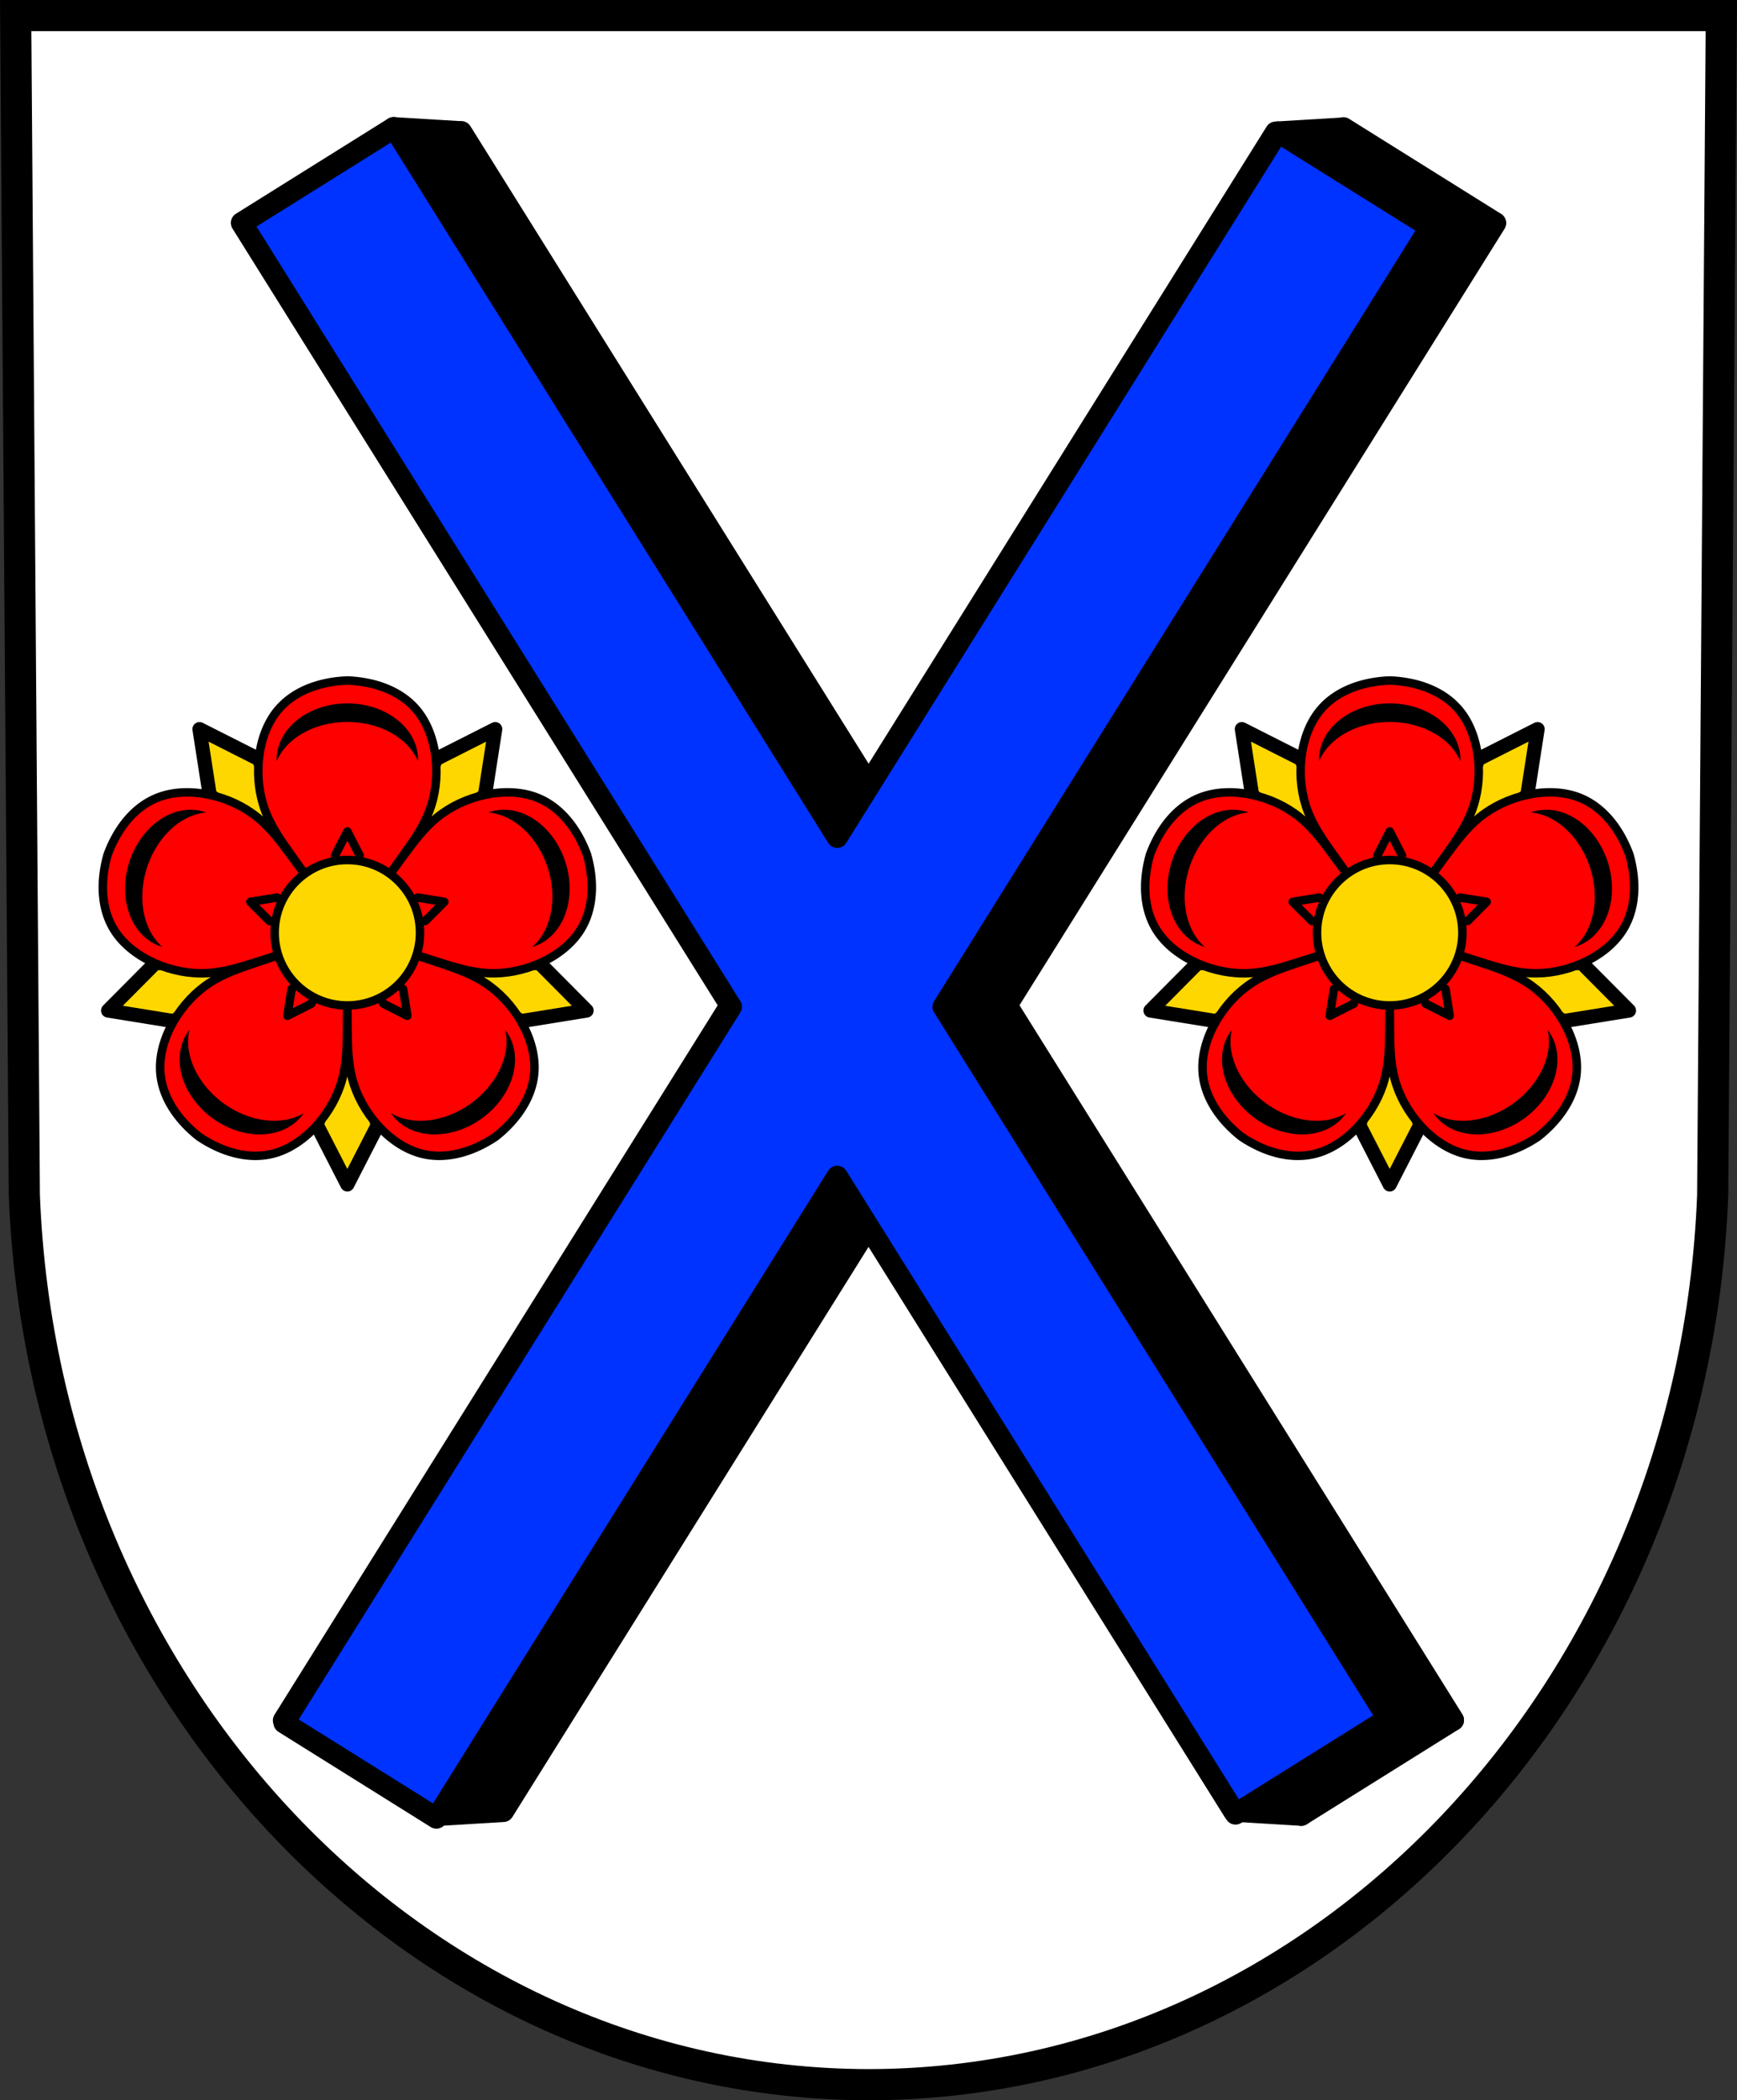
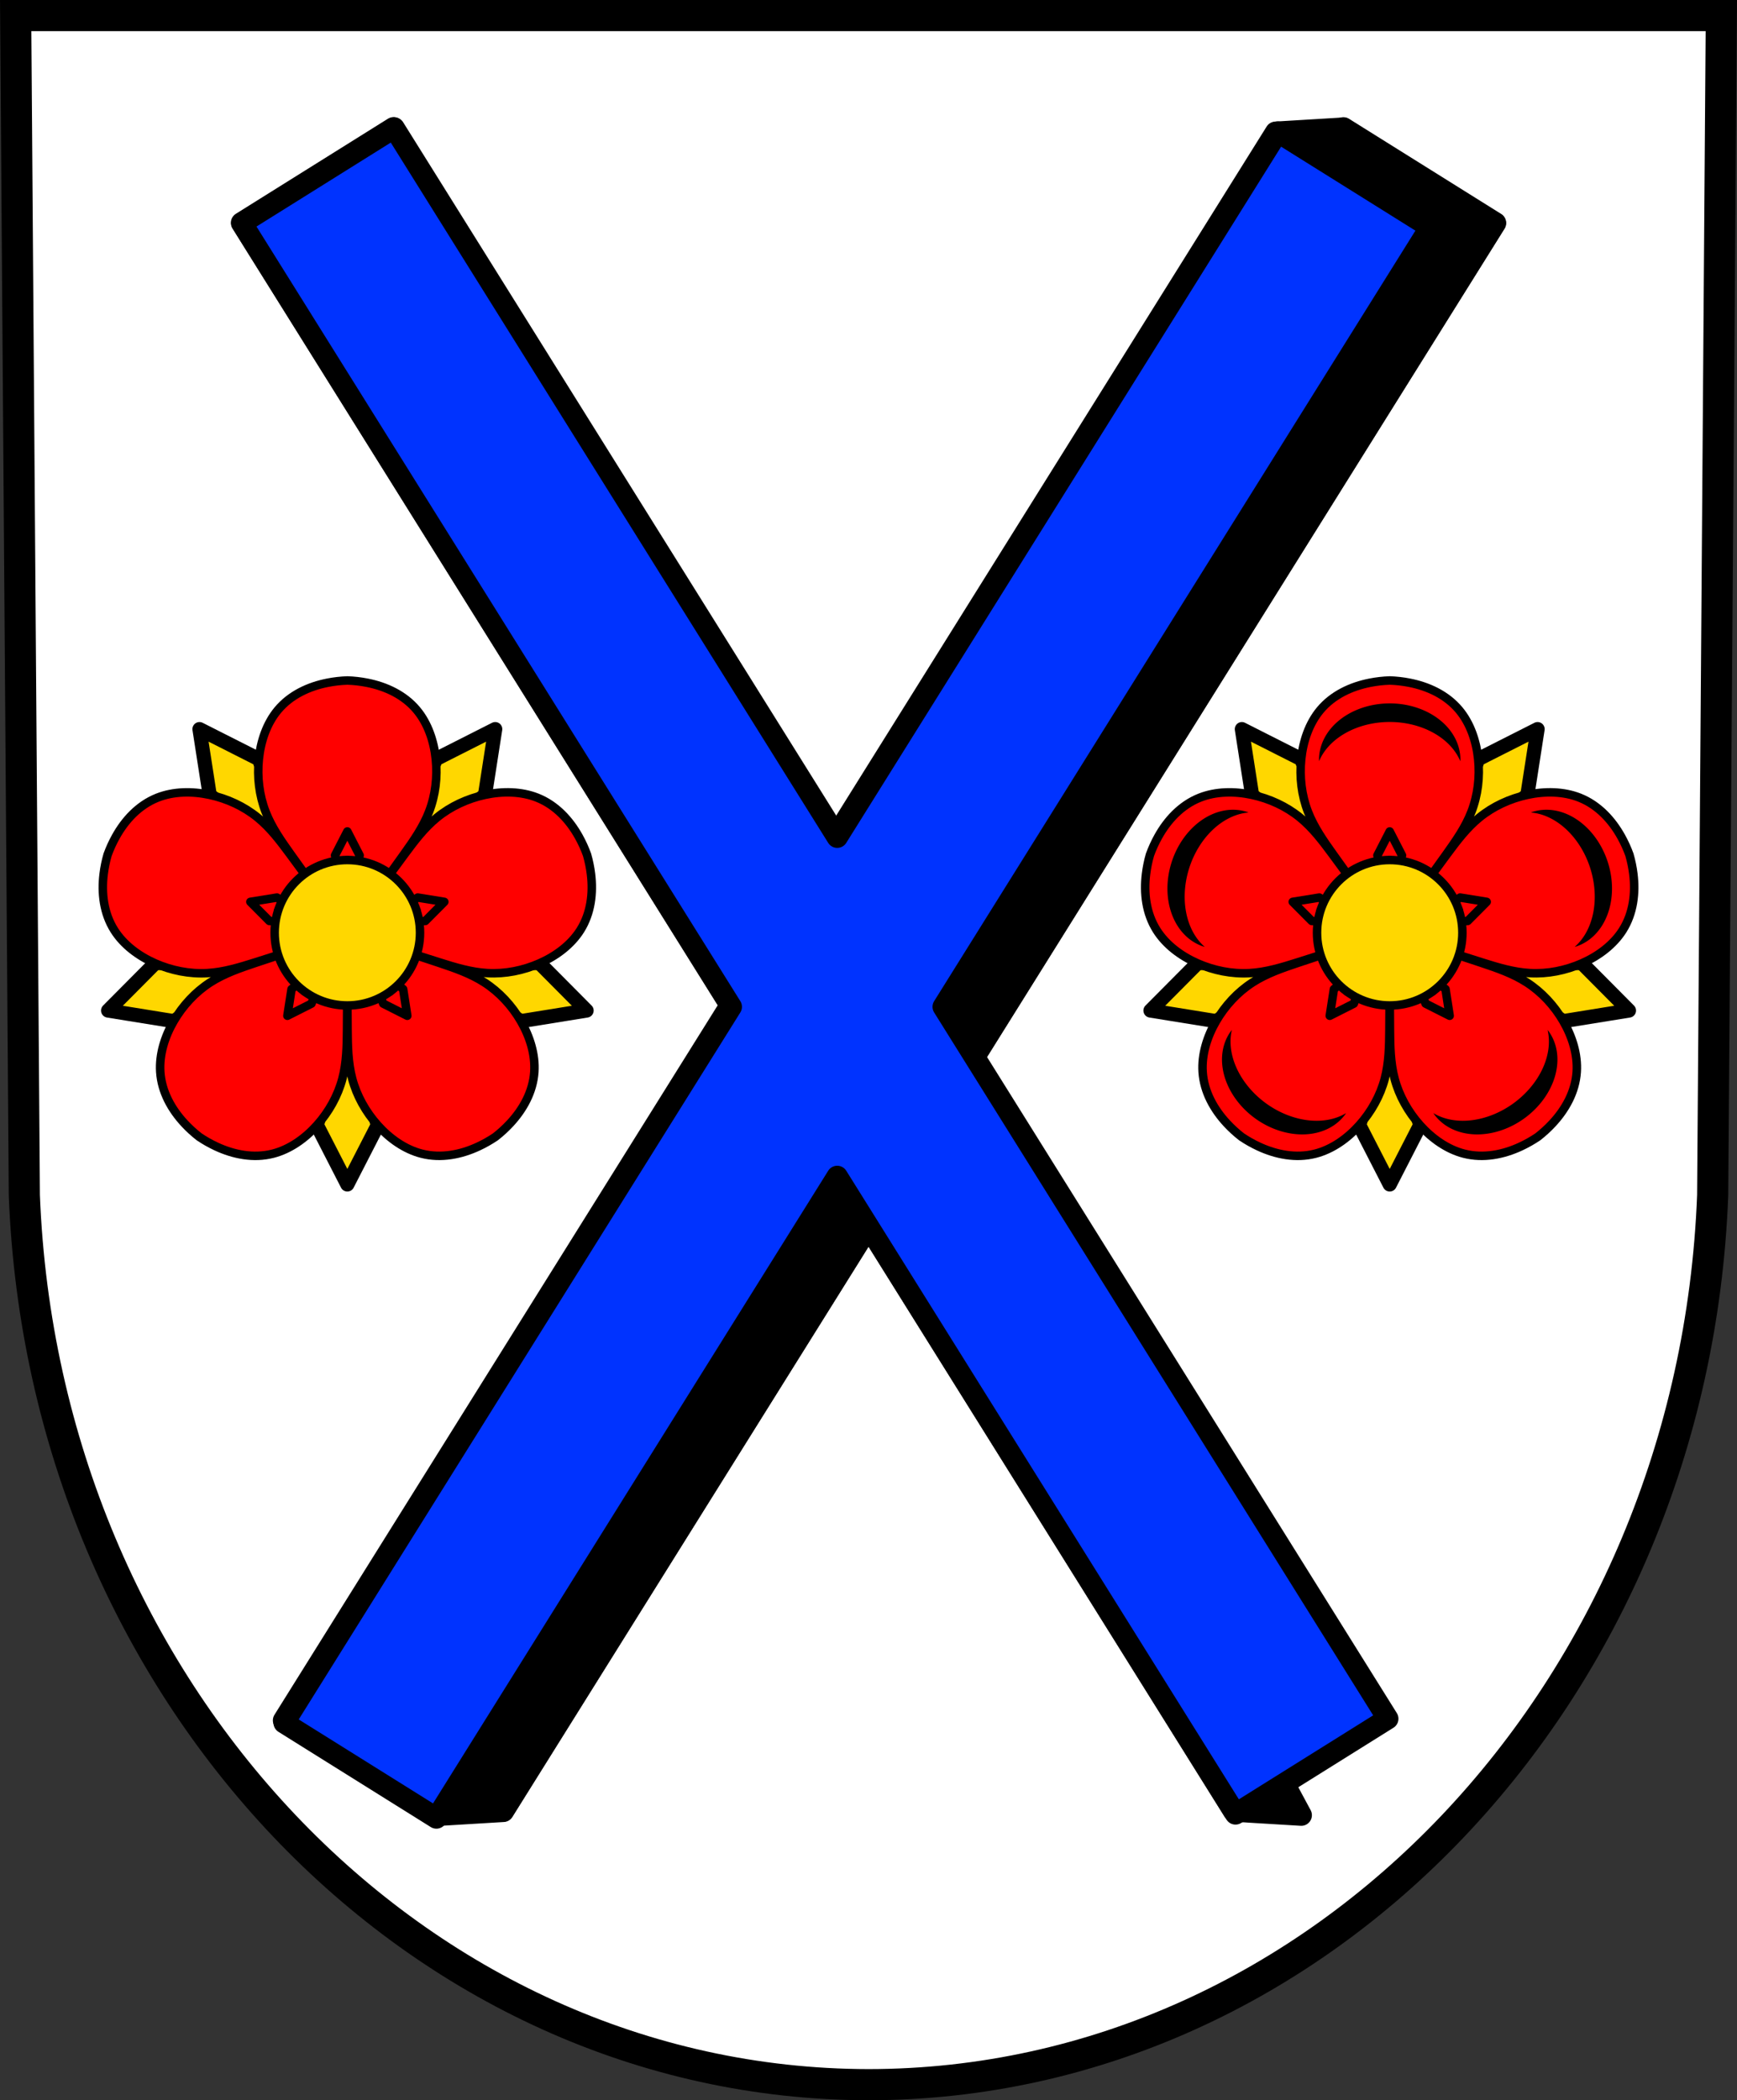
<svg xmlns="http://www.w3.org/2000/svg" xmlns:ns1="http://sodipodi.sourceforge.net/DTD/sodipodi-0.dtd" xmlns:ns2="http://www.inkscape.org/namespaces/inkscape" width="173.221mm" height="209.344mm" viewBox="0 0 173.221 209.344" version="1.1" id="svg4465" ns1:docname="DEU Imsweiler COA.svg" ns2:version="0.92.4 (5da689c313, 2019-01-14)">
  <rect x="0" y="0" width="173.221" height="209.344" fill="#333333" stroke="none" />
  <defs id="defs4459">
    <ns2:path-effect effect="spiro" id="path-effect5293" is_visible="true" />
    <ns2:path-effect effect="spiro" id="path-effect5280" is_visible="true" />
    <ns2:path-effect effect="spiro" id="path-effect5293-9" is_visible="true" />
    <ns2:path-effect effect="spiro" id="path-effect5280-3" is_visible="true" />
  </defs>
  <ns1:namedview id="base" pagecolor="#ffffff" bordercolor="#666666" borderopacity="1.0" ns2:pageopacity="0.0" ns2:pageshadow="2" ns2:zoom="0.69260141" ns2:cx="327.34771" ns2:cy="395.60996" ns2:document-units="mm" ns2:current-layer="layer1" showgrid="false" ns2:window-width="1366" ns2:window-height="745" ns2:window-x="-8" ns2:window-y="-8" ns2:window-maximized="1" fit-margin-top="0" fit-margin-left="0" fit-margin-right="0" fit-margin-bottom="0" ns2:snap-midpoints="true" ns2:snap-smooth-nodes="true" ns2:snap-nodes="false" />
  <g ns2:label="Ebene 1" ns2:groupmode="layer" id="layer1" transform="translate(-6.001,-14.318)">
    <path style="fill:#ffffff;fill-rule:evenodd;stroke:none;stroke-width:3.104;stroke-opacity:1" ns2:connector-curvature="0" d="m 177.659,15.871 -0.863,117.581 c -1.883,49.459 -39.077,88.631 -84.184,88.658 C 47.546,222.049 10.337,182.864 8.428,133.451 L 7.565,15.871 H 92.61 Z" id="path10563-0-6-7-0-5" ns1:nodetypes="ccccccc" />
    <path style="fill:none;fill-rule:evenodd;stroke:#000000;stroke-width:3.104;stroke-opacity:1" ns2:connector-curvature="0" d="m 177.659,15.871 -0.863,117.581 c -1.883,49.459 -39.077,88.631 -84.184,88.658 -45.066,-0.061 -82.275,-39.246 -84.184,-88.658 L 7.565,15.871 H 92.61 Z" id="path10563-0-6-7-0" ns1:nodetypes="ccccccc" />
-     <rect style="fill:#000000;fill-opacity:1;stroke:#000000;stroke-width:2.117;stroke-linecap:round;stroke-linejoin:round;stroke-miterlimit:4;stroke-dasharray:none;stroke-opacity:1;paint-order:markers fill stroke" id="rect5261-5" width="17.884" height="186.686" x="11.664" y="50.844" transform="rotate(-32.002)" />
    <path style="fill:#000000;stroke:#000000;stroke-width:2.117;stroke-linecap:butt;stroke-linejoin:round;stroke-miterlimit:4;stroke-dasharray:none;stroke-opacity:1" d="m 587.019,178.818 5.512,3.925 12.372,-190.611 -17.884,-2e-7 z" id="path5291" ns2:connector-curvature="0" ns2:path-effect="#path-effect5293" ns2:original-d="m 587.01922,178.81833 5.51246,3.925 12.37176,-190.6111539 -17.88422,-2e-7 z" ns1:nodetypes="ccccc" transform="rotate(-32.002,385.959,985.399)" />
-     <path style="fill:#000000;stroke:#000000;stroke-width:2.117;stroke-linecap:round;stroke-linejoin:round;stroke-miterlimit:4;stroke-dasharray:none;stroke-opacity:1" d="m 604.903,178.818 5.512,3.925 V -3.943 l -5.512,-3.925 z" id="path5278" ns2:connector-curvature="0" ns2:path-effect="#path-effect5280" ns2:original-d="m 604.90344,178.81833 5.51243,3.925 V -3.9428408 l -5.51243,-3.9249833 z" ns1:nodetypes="ccccc" transform="rotate(-32.002,385.959,985.399)" />
    <rect style="fill:#000000;fill-opacity:1;stroke:#000000;stroke-width:2.117;stroke-linecap:round;stroke-linejoin:round;stroke-miterlimit:4;stroke-dasharray:none;stroke-opacity:1;paint-order:markers fill stroke" id="rect5261-5-9" width="17.884" height="186.686" x="133.039" y="-135.446" transform="matrix(0.848,0.53,0.53,-0.848,0,0)" />
    <path style="fill:#000000;stroke:#000000;stroke-width:2.117;stroke-linecap:butt;stroke-linejoin:round;stroke-miterlimit:4;stroke-dasharray:none;stroke-opacity:1" d="m 587.019,178.818 5.512,3.925 12.372,-190.611 -17.884,-2e-7 z" id="path5291-5" ns2:connector-curvature="0" ns2:path-effect="#path-effect5293-9" ns2:original-d="m 587.01922,178.81833 5.51246,3.925 12.37176,-190.6111539 -17.88422,-2e-7 z" ns1:nodetypes="ccccc" transform="matrix(0.848,0.53,0.53,-0.848,-459.352,-131.99)" />
    <path style="fill:#000000;stroke:#000000;stroke-width:2.117;stroke-linecap:round;stroke-linejoin:round;stroke-miterlimit:4;stroke-dasharray:none;stroke-opacity:1" d="m 604.903,178.818 5.512,3.925 V -3.943 l -5.512,-3.925 z" id="path5278-2" ns2:connector-curvature="0" ns2:path-effect="#path-effect5280-3" ns2:original-d="m 604.90344,178.81833 5.51243,3.925 V -3.9428408 l -5.51243,-3.9249833 z" ns1:nodetypes="ccccc" transform="matrix(0.848,0.53,0.53,-0.848,-459.352,-131.99)" />
    <path style="fill:#0033ff;fill-opacity:1;stroke:#000000;stroke-width:8;stroke-linecap:round;stroke-linejoin:round;stroke-miterlimit:4;stroke-dasharray:none;stroke-opacity:1;paint-order:markers fill stroke" d="M 148.332 48.121 L 91.012 83.943 L 275.211 378.697 L 106.906 648.018 L 164.229 683.84 L 315.064 442.473 L 464.938 682.301 L 522.258 646.479 L 354.918 378.699 L 538.154 85.482 L 480.832 49.662 L 315.062 314.926 L 148.332 48.121 z " transform="matrix(0.265,0,0,0.265,6.001,14.318)" id="rect5261" />
    <path style="fill:#ffd700;fill-opacity:1;fill-rule:evenodd;stroke:#000000;stroke-width:1.411;stroke-linecap:round;stroke-linejoin:round;stroke-miterlimit:4;stroke-dasharray:none;stroke-opacity:1" ns2:connector-curvature="0" d="m 25.894,86.994 1.018,6.556 9.467,7.877 -4.565,-11.439 -5.92,-2.994 m 29.492,0 -5.92,2.994 -4.565,11.439 9.467,-7.877 1.018,-6.556 m -21.638,22.538 -12.289,0.808 -4.677,4.706 6.549,1.057 10.416,-6.571 m 13.786,0 10.415,6.571 6.55,-1.057 -4.677,-4.706 -12.289,-0.808 m -6.893,5.008 -3.03,11.938 3.03,5.902 3.03,-5.902 -3.03,-11.938" id="path9114-4-5" />
    <path style="fill:#ff0000;fill-opacity:1;fill-rule:evenodd;stroke:#000000;stroke-width:0.847;stroke-linejoin:round;stroke-miterlimit:4;stroke-dasharray:none" ns2:connector-curvature="0" d="m 40.639,82.147 c -0.655,0.022 -1.309,0.096 -1.955,0.222 -1.862,0.363 -3.71,1.202 -4.984,2.735 -1.103,1.328 -1.704,3.095 -1.886,4.881 -0.181,1.776 0.035,3.606 0.673,5.251 0.6,1.546 1.55,2.892 2.492,4.215 0.824,1.157 1.652,2.311 2.481,3.463 -0.839,-1.146 -1.68,-2.291 -2.525,-3.43 -0.967,-1.306 -1.954,-2.625 -3.238,-3.673 -1.366,-1.115 -3.04,-1.887 -4.785,-2.264 -1.754,-0.379 -3.621,-0.354 -5.225,0.285 -1.853,0.738 -3.222,2.235 -4.142,3.895 -0.319,0.575 -0.592,1.174 -0.816,1.791 -0.182,0.63 -0.313,1.274 -0.393,1.927 -0.231,1.884 -0.004,3.9 1.06,5.587 0.921,1.459 2.417,2.577 4.058,3.302 1.633,0.721 3.441,1.081 5.201,0.983 1.655,-0.093 3.229,-0.579 4.778,-1.067 1.443,-0.454 2.885,-0.913 4.324,-1.376 -1.437,0.473 -2.872,0.948 -4.307,1.429 -1.541,0.517 -3.1,1.047 -4.494,1.945 -1.482,0.955 -2.733,2.308 -3.631,3.852 -0.902,1.552 -1.454,3.335 -1.342,5.058 0.129,1.991 1.131,3.755 2.424,5.143 0.448,0.481 0.934,0.926 1.451,1.329 0.543,0.368 1.116,0.691 1.712,0.969 1.72,0.801 3.708,1.209 5.641,0.716 1.672,-0.426 3.196,-1.502 4.394,-2.84 1.191,-1.33 2.091,-2.939 2.541,-4.644 0.423,-1.603 0.446,-3.25 0.461,-4.875 0.014,-1.474 0.022,-2.947 0.027,-4.421 0.005,1.473 0.014,2.947 0.027,4.421 0.015,1.625 0.038,3.272 0.461,4.875 0.45,1.705 1.35,3.314 2.541,4.644 1.197,1.338 2.722,2.414 4.394,2.84 1.933,0.492 3.92,0.085 5.641,-0.716 0.596,-0.278 1.168,-0.602 1.712,-0.969 0.517,-0.403 1.003,-0.848 1.451,-1.329 1.294,-1.388 2.295,-3.152 2.425,-5.143 0.112,-1.722 -0.441,-3.506 -1.343,-5.058 -0.897,-1.543 -2.148,-2.897 -3.631,-3.852 -1.394,-0.898 -2.953,-1.429 -4.493,-1.945 -1.446,-0.485 -2.894,-0.964 -4.342,-1.441 1.452,0.466 2.905,0.929 4.36,1.386 1.55,0.487 3.123,0.974 4.778,1.067 1.761,0.099 3.568,-0.261 5.201,-0.983 1.642,-0.725 3.137,-1.843 4.058,-3.302 1.065,-1.687 1.292,-3.703 1.061,-5.587 -0.08,-0.653 -0.212,-1.297 -0.393,-1.927 -0.223,-0.617 -0.497,-1.216 -0.816,-1.791 -0.921,-1.659 -2.29,-3.157 -4.142,-3.895 -1.602,-0.638 -3.47,-0.663 -5.225,-0.285 -1.745,0.377 -3.418,1.149 -4.785,2.264 -1.284,1.049 -2.27,2.367 -3.238,3.673 -0.853,1.151 -1.701,2.305 -2.547,3.461 0.837,-1.162 1.672,-2.325 2.504,-3.493 0.943,-1.323 1.892,-2.669 2.492,-4.215 0.638,-1.644 0.855,-3.474 0.673,-5.251 -0.182,-1.786 -0.783,-3.553 -1.886,-4.881 -1.275,-1.534 -3.121,-2.373 -4.984,-2.735 -0.646,-0.126 -1.3,-0.2 -1.955,-0.222 z m 0,17.893 1.881,4.647 c -0.003,2.2e-4 -0.004,0.004 -0.005,0.007 l 0.008,4.7e-4 0.003,0.008 c 0.003,-2.2e-4 0.004,-0.004 0.005,-0.007 l 5,0.353 -3.838,3.227 c -0.003,-9.1e-4 -0.005,-0.001 -0.007,-0.003 l 0.003,0.007 -0.005,0.004 c 0.003,9.1e-4 0.005,0.001 0.007,0.003 l 1.209,4.866 -4.253,-2.654 c 0,-0.003 0,-0.005 0,-0.008 l -0.007,0.004 -0.007,-0.004 c 0,0.003 0,0.005 0,0.008 l -4.253,2.654 1.209,-4.866 c 0.003,-9.1e-4 0.005,-0.001 0.007,-0.003 l -0.005,-0.004 0.003,-0.007 c -0.003,9.2e-4 -0.005,10e-4 -0.007,0.003 l -3.838,-3.227 5,-0.353 c 0.003,2.2e-4 0.004,0.004 0.005,0.007 l 0.003,-0.008 0.008,-4.7e-4 c -0.003,-2.2e-4 -0.004,-0.004 -0.005,-0.007 l 1.881,-4.647 z" id="path9116-7-4" />
-     <path id="path9118-6-2" d="m 40.639,84.43 a 7.05,5.611 0 0 0 -7.05,5.611 7.05,5.611 0 0 0 0.007,0.145 7.397,5.611 0 0 1 7.044,-3.905 7.397,5.611 0 0 1 7.04,3.911 7.05,5.611 0 0 0 0.01,-0.152 7.05,5.611 0 0 0 -7.05,-5.611 m -15.898,10.609 a 5.61,7.051 18 0 0 -5.841,5.184 5.61,7.051 18 0 0 3.156,8.44 5.61,7.051 18 0 0 0.14,0.039 5.61,7.398 18.001 0 1 -1.536,-7.907 5.61,7.398 18.001 0 1 5.896,-5.487 5.61,7.051 18 0 0 -0.141,-0.056 5.61,7.051 18 0 0 -1.674,-0.213 m 31.795,0 a 7.051,5.61 72 0 0 -1.674,0.213 7.051,5.61 72 0 0 -0.141,0.056 7.398,5.61 71.999 0 1 5.896,5.487 7.398,5.61 71.999 0 1 -1.536,7.907 7.051,5.61 72 0 0 0.141,-0.039 7.051,5.61 72 0 0 3.156,-8.44 7.051,5.61 72 0 0 -5.841,-5.184 M 24.894,116.985 a 7.05,5.611 36.014 0 0 -0.097,0.117 7.05,5.611 36.014 0 0 2.406,8.684 7.05,5.611 36.014 0 0 9.001,-0.395 7.05,5.611 36.014 0 0 0.08,-0.121 7.397,5.611 36.011 0 1 -7.994,-0.981 7.397,5.611 36.011 0 1 -3.397,-7.303 m 31.489,0 a 5.611,7.397 53.989 0 1 -3.397,7.303 5.611,7.397 53.989 0 1 -7.994,0.981 5.611,7.05 53.986 0 0 0.08,0.121 5.611,7.05 53.986 0 0 9.001,0.395 5.611,7.05 53.986 0 0 2.406,-8.684 5.611,7.05 53.986 0 0 -0.097,-0.117" ns2:connector-curvature="0" style="stroke-width:0.165" />
    <path style="fill:none;fill-opacity:1;fill-rule:evenodd;stroke:#000000;stroke-width:0.847;stroke-linecap:round;stroke-linejoin:round;stroke-miterlimit:4;stroke-dasharray:none;stroke-opacity:1" ns2:connector-curvature="0" d="m 34.661,115.567 0.413,-2.654 3.838,-3.189 -1.85,4.631 -2.4,1.212 m 11.955,0 -2.4,-1.212 -1.85,-4.631 3.838,3.189 0.413,2.654 m -8.772,-9.124 -4.982,-0.327 -1.896,-1.905 2.655,-0.428 4.222,2.66 m 5.589,0 4.222,-2.66 2.655,0.428 -1.896,1.905 -4.982,0.327 m -2.794,-2.027 -1.228,-4.833 1.228,-2.389 1.228,2.389 -1.228,4.833" id="path9114-4-8-6" />
    <ellipse id="circle9120-4-5" cy="107.291" cx="40.639" style="fill:#ffd700;fill-opacity:1;stroke:#000000;stroke-width:0.847;stroke-linecap:round;stroke-linejoin:round;stroke-miterlimit:4;stroke-dasharray:none" rx="7.248" ry="7.249" />
    <path style="fill:#ffd700;fill-opacity:1;fill-rule:evenodd;stroke:#000000;stroke-width:1.411;stroke-linecap:round;stroke-linejoin:round;stroke-miterlimit:4;stroke-dasharray:none;stroke-opacity:1" ns2:connector-curvature="0" d="m 129.844,86.994 1.018,6.556 9.467,7.877 -4.565,-11.439 -5.92,-2.994 m 29.492,0 -5.92,2.994 -4.565,11.439 9.467,-7.877 1.018,-6.556 m -21.638,22.538 -12.289,0.808 -4.677,4.706 6.549,1.057 10.416,-6.571 m 13.786,0 10.415,6.571 6.55,-1.057 -4.677,-4.706 -12.289,-0.808 m -6.893,5.008 -3.03,11.938 3.03,5.902 3.03,-5.902 -3.03,-11.938" id="path9114-4-5-9" />
    <path style="fill:#ff0000;fill-opacity:1;fill-rule:evenodd;stroke:#000000;stroke-width:0.847;stroke-linejoin:round;stroke-miterlimit:4;stroke-dasharray:none" ns2:connector-curvature="0" d="m 144.589,82.147 c -0.655,0.022 -1.309,0.096 -1.955,0.222 -1.862,0.363 -3.71,1.202 -4.984,2.735 -1.103,1.328 -1.704,3.095 -1.886,4.881 -0.181,1.776 0.035,3.606 0.673,5.251 0.6,1.546 1.55,2.892 2.492,4.215 0.824,1.157 1.652,2.311 2.481,3.463 -0.839,-1.146 -1.68,-2.291 -2.525,-3.43 -0.967,-1.306 -1.954,-2.625 -3.238,-3.673 -1.366,-1.115 -3.04,-1.887 -4.785,-2.264 -1.754,-0.379 -3.621,-0.354 -5.225,0.285 -1.853,0.738 -3.222,2.235 -4.142,3.895 -0.319,0.575 -0.592,1.174 -0.816,1.791 -0.182,0.63 -0.313,1.274 -0.393,1.927 -0.231,1.884 -0.004,3.9 1.06,5.587 0.921,1.459 2.417,2.577 4.058,3.302 1.633,0.721 3.441,1.081 5.201,0.983 1.655,-0.093 3.229,-0.579 4.778,-1.067 1.443,-0.454 2.885,-0.913 4.324,-1.376 -1.437,0.473 -2.872,0.948 -4.307,1.429 -1.541,0.517 -3.1,1.047 -4.494,1.945 -1.482,0.955 -2.733,2.308 -3.631,3.852 -0.902,1.552 -1.454,3.335 -1.342,5.058 0.129,1.991 1.131,3.755 2.424,5.143 0.448,0.481 0.934,0.926 1.451,1.329 0.543,0.368 1.116,0.691 1.712,0.969 1.72,0.801 3.708,1.209 5.641,0.716 1.672,-0.426 3.196,-1.502 4.394,-2.84 1.191,-1.33 2.091,-2.939 2.541,-4.644 0.423,-1.603 0.446,-3.25 0.461,-4.875 0.014,-1.474 0.022,-2.947 0.028,-4.421 0.005,1.473 0.014,2.947 0.028,4.421 0.015,1.625 0.038,3.272 0.461,4.875 0.45,1.705 1.35,3.314 2.541,4.644 1.197,1.338 2.722,2.414 4.394,2.84 1.933,0.492 3.92,0.085 5.641,-0.716 0.596,-0.278 1.168,-0.602 1.712,-0.969 0.517,-0.403 1.003,-0.848 1.451,-1.329 1.294,-1.388 2.295,-3.152 2.425,-5.143 0.112,-1.722 -0.441,-3.506 -1.343,-5.058 -0.897,-1.543 -2.148,-2.897 -3.631,-3.852 -1.394,-0.898 -2.953,-1.429 -4.493,-1.945 -1.446,-0.485 -2.894,-0.964 -4.342,-1.441 1.452,0.466 2.905,0.929 4.36,1.386 1.55,0.487 3.123,0.974 4.778,1.067 1.761,0.099 3.568,-0.261 5.201,-0.983 1.642,-0.725 3.137,-1.843 4.058,-3.302 1.065,-1.687 1.292,-3.703 1.061,-5.587 -0.08,-0.653 -0.212,-1.297 -0.393,-1.927 -0.223,-0.617 -0.497,-1.216 -0.816,-1.791 -0.921,-1.659 -2.29,-3.157 -4.142,-3.895 -1.602,-0.638 -3.47,-0.663 -5.225,-0.285 -1.745,0.377 -3.418,1.149 -4.785,2.264 -1.284,1.049 -2.27,2.367 -3.238,3.673 -0.853,1.151 -1.701,2.305 -2.547,3.461 0.837,-1.162 1.672,-2.325 2.504,-3.493 0.943,-1.323 1.892,-2.669 2.492,-4.215 0.638,-1.644 0.855,-3.474 0.673,-5.251 -0.182,-1.786 -0.783,-3.553 -1.886,-4.881 -1.275,-1.534 -3.121,-2.373 -4.984,-2.735 -0.646,-0.126 -1.3,-0.2 -1.955,-0.222 z m 0,17.893 1.881,4.647 c -0.003,2.2e-4 -0.004,0.004 -0.005,0.007 l 0.008,4.7e-4 0.003,0.008 c 0.003,-2.2e-4 0.004,-0.004 0.005,-0.007 l 5,0.353 -3.838,3.227 c -0.003,-9.1e-4 -0.005,-0.001 -0.007,-0.003 l 0.003,0.007 -0.005,0.004 c 0.003,9.1e-4 0.005,0.001 0.007,0.003 l 1.209,4.866 -4.253,-2.654 c 0,-0.003 0,-0.005 0,-0.008 l -0.007,0.004 -0.007,-0.004 c 0,0.003 0,0.005 0,0.008 l -4.253,2.654 1.209,-4.866 c 0.003,-9.1e-4 0.005,-0.001 0.007,-0.003 l -0.005,-0.004 0.003,-0.007 c -0.003,9.2e-4 -0.005,10e-4 -0.007,0.003 L 137.7,105.048 l 5,-0.353 c 0.003,2.2e-4 0.004,0.004 0.005,0.007 l 0.003,-0.008 0.008,-4.7e-4 c -0.003,-2.2e-4 -0.004,-0.004 -0.005,-0.007 l 1.881,-4.647 z" id="path9116-7-4-3" />
    <path id="path9118-6-2-2" d="m 144.589,84.43 a 7.05,5.611 0 0 0 -7.05,5.611 7.05,5.611 0 0 0 0.007,0.145 7.397,5.611 0 0 1 7.044,-3.905 7.397,5.611 0 0 1 7.04,3.911 7.05,5.611 0 0 0 0.01,-0.152 7.05,5.611 0 0 0 -7.05,-5.611 m -15.898,10.609 a 5.61,7.051 18 0 0 -5.841,5.184 5.61,7.051 18 0 0 3.156,8.44 5.61,7.051 18 0 0 0.14,0.039 5.61,7.398 18.001 0 1 -1.536,-7.907 5.61,7.398 18.001 0 1 5.896,-5.487 5.61,7.051 18 0 0 -0.141,-0.056 5.61,7.051 18 0 0 -1.674,-0.213 m 31.795,0 a 7.051,5.61 72 0 0 -1.674,0.213 7.051,5.61 72 0 0 -0.141,0.056 7.398,5.61 71.999 0 1 5.896,5.487 7.398,5.61 71.999 0 1 -1.536,7.907 7.051,5.61 72 0 0 0.141,-0.039 7.051,5.61 72 0 0 3.156,-8.44 7.051,5.61 72 0 0 -5.841,-5.184 m -31.642,21.946 a 7.05,5.611 36.014 0 0 -0.097,0.117 7.05,5.611 36.014 0 0 2.406,8.684 7.05,5.611 36.014 0 0 9.001,-0.395 7.05,5.611 36.014 0 0 0.08,-0.121 7.397,5.611 36.011 0 1 -7.994,-0.981 7.397,5.611 36.011 0 1 -3.397,-7.303 m 31.489,0 a 5.611,7.397 53.989 0 1 -3.397,7.303 5.611,7.397 53.989 0 1 -7.994,0.981 5.611,7.05 53.986 0 0 0.08,0.121 5.611,7.05 53.986 0 0 9.001,0.395 5.611,7.05 53.986 0 0 2.406,-8.684 5.611,7.05 53.986 0 0 -0.097,-0.117" ns2:connector-curvature="0" style="stroke-width:0.165" />
    <path style="fill:none;fill-opacity:1;fill-rule:evenodd;stroke:#000000;stroke-width:0.847;stroke-linecap:round;stroke-linejoin:round;stroke-miterlimit:4;stroke-dasharray:none;stroke-opacity:1" ns2:connector-curvature="0" d="m 138.611,115.567 0.413,-2.654 3.838,-3.189 -1.85,4.631 -2.4,1.212 m 11.955,0 -2.4,-1.212 -1.85,-4.631 3.838,3.189 0.413,2.654 m -8.772,-9.124 -4.982,-0.327 -1.896,-1.905 2.655,-0.428 4.222,2.66 m 5.589,0 4.222,-2.66 2.655,0.428 -1.896,1.905 -4.982,0.327 m -2.794,-2.027 -1.228,-4.833 1.228,-2.389 1.228,2.389 -1.228,4.833" id="path9114-4-8-6-8" />
    <ellipse id="circle9120-4-5-2" cy="107.291" cx="144.589" style="fill:#ffd700;fill-opacity:1;stroke:#000000;stroke-width:0.847;stroke-linecap:round;stroke-linejoin:round;stroke-miterlimit:4;stroke-dasharray:none" rx="7.248" ry="7.249" />
  </g>
</svg>